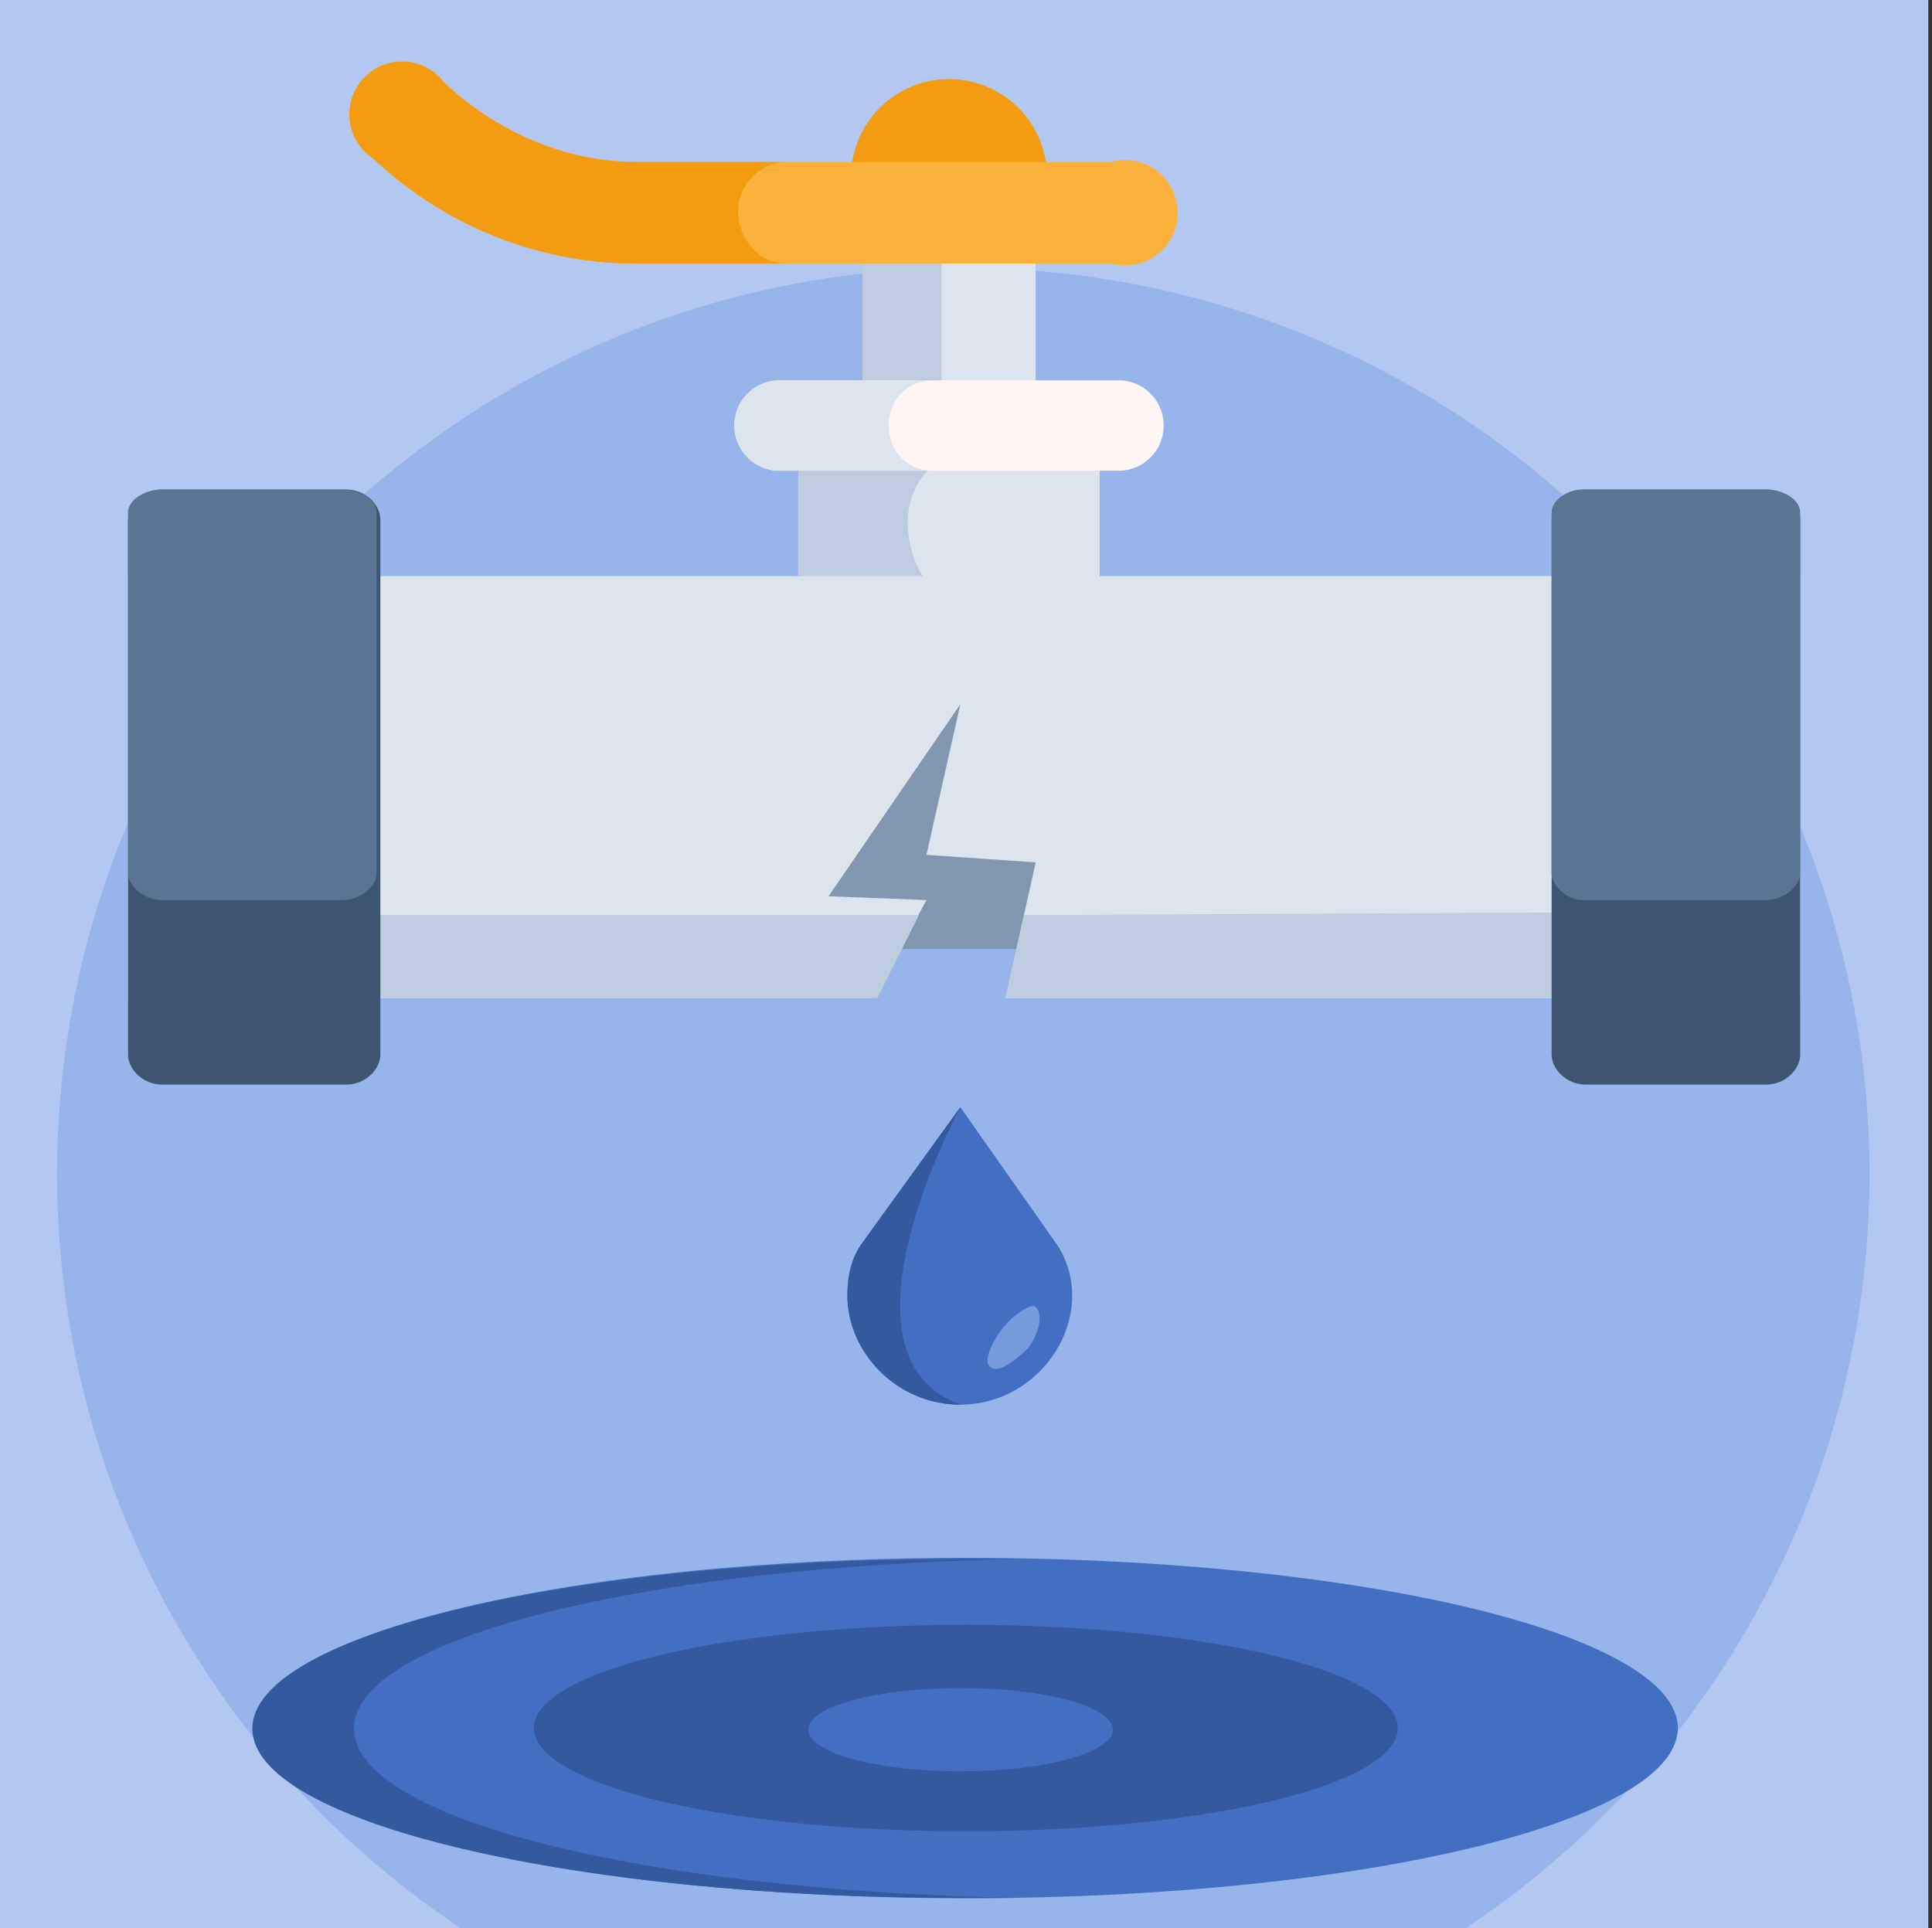
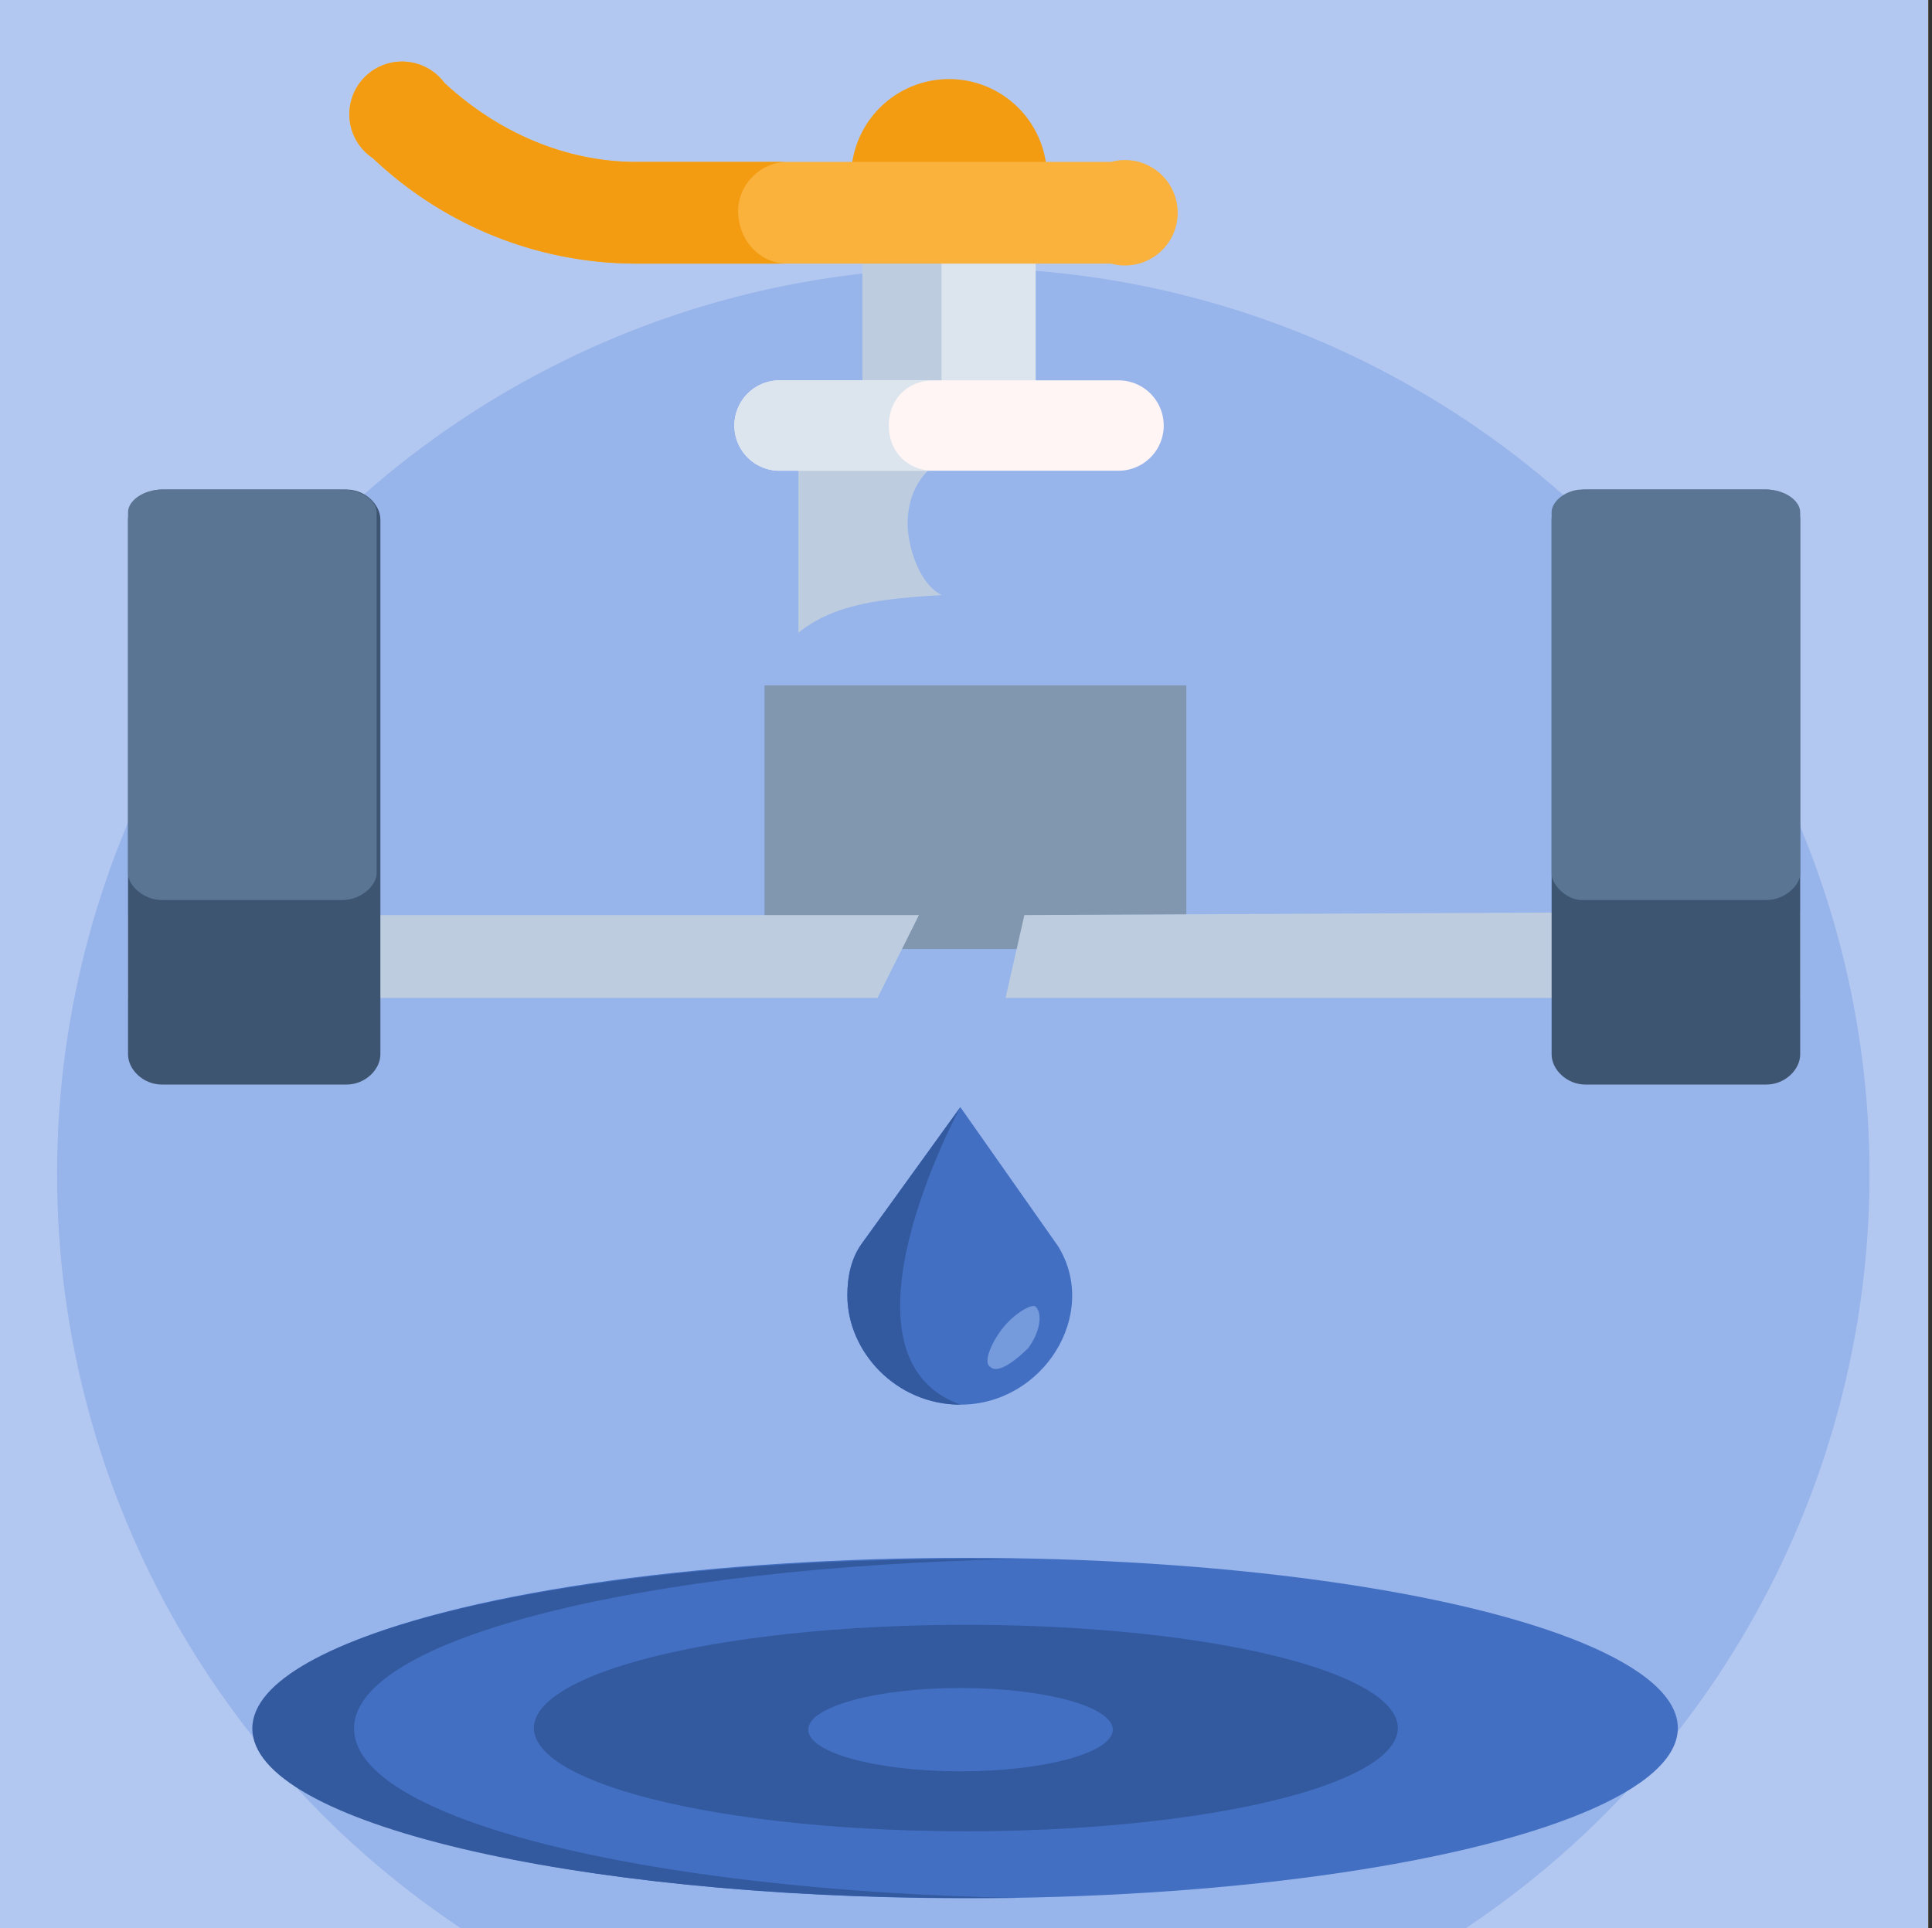
<svg xmlns="http://www.w3.org/2000/svg" fill-rule="evenodd" stroke-linejoin="round" stroke-miterlimit="2" clip-rule="evenodd" viewBox="0 0 513 512">
  <rect x="0" y="0" width="513" height="512" fill="#333333" stroke="none" />
  <g transform="translate(564)">
    <path fill="#f39c12" d="M-564 0h512v512h-512z" />
    <clipPath id="a">
      <path d="M-564 0h512v512h-512z" />
    </clipPath>
    <g clip-path="url(#a)">
      <path fill="#b3c8f0" d="M-564 0h512v512h-512z" />
      <circle cx="2453.3" cy="264.5" r="228.3" fill="#97b4eb" transform="translate(-2894 33) scale(1.054)" />
      <ellipse cx="257.6" cy="429.8" fill="#426fc2" rx="214.1" ry="63.3" transform="matrix(.883 0 0 .714 -535 152)" />
      <ellipse cx="257.6" cy="429.8" fill="#33599e" rx="129.9" ry="38.4" transform="matrix(.883 0 0 .714 -535 152)" />
      <ellipse cx="256" cy="430.4" fill="#426fc2" rx="45.8" ry="15.5" transform="matrix(.883 0 0 .714 -535 152)" />
      <path fill="#33599e" fill-rule="nonzero" d="M-470 459c0-24 77-43 176-45h-14c-104 0-189 20-189 45s85 45 189 45h14c-99-2-176-21-176-45z" />
      <g>
        <path fill="#dce5ee" fill-rule="nonzero" d="M-335 67h46v37h-46z" />
        <path fill="#bdcddf" fill-rule="nonzero" d="M-335 67h21v37h-21z" />
        <path fill="#f39c12" fill-rule="nonzero" d="M-286 47a26 26 0 00-52 0h52z" />
        <path fill="#fab23d" fill-rule="nonzero" d="M-269 70h-126c-26 0-51-10-70-28a14 14 0 1119-20c14 13 32 21 51 21h126a14 14 0 110 27z" />
        <path fill="#f39c12" fill-rule="nonzero" d="M-368 56c0-7 6-13 13-13h-40c-19 0-37-8-51-21a14 14 0 10-19 20c19 18 44 28 70 28h40c-7 0-13-6-13-14z" />
-         <path fill="#dce5ee" fill-rule="nonzero" d="M-352 123h80v45h-80z" />
        <path fill="#bdcddf" fill-rule="nonzero" d="M-323 139c0-7 3-13 8-16h-37v45c10-8 23-9 38-10-6-3-9-13-9-19z" />
        <path fill="#fff5f5" fill-rule="nonzero" d="M-267 101h-90a12 12 0 100 24h90a12 12 0 100-24z" />
        <path fill="#dce5ee" fill-rule="nonzero" d="M-328 113c0-7 5-12 12-12h-41a12 12 0 100 24h41c-7 0-12-5-12-12z" />
      </g>
      <g>
        <path fill="#8197b0" d="M-361 182h112v70h-112z" />
-         <path fill="#dce5ee" fill-rule="nonzero" d="M-86 153v112h-211l8-36-29-2 9-40-35 51 26 1-14 26h-198V153h444z" />
        <path fill="#bdcddf" fill-rule="nonzero" d="M-86 242v23h-211l5-22 206-1zm-234 1l-11 22h-199v-22h210z" />
        <path fill="#3d5570" fill-rule="nonzero" d="M-152 280V138c0-4 4-8 9-8h48c5 0 9 4 9 8v142c0 4-4 8-9 8h-48c-5 0-9-4-9-8zM-530 280V138c0-4 4-8 9-8h49c5 0 9 4 9 8v142c0 4-4 8-9 8h-49c-5 0-9-4-9-8z" />
        <path fill="#5a7594" fill-rule="nonzero" d="M-152 232v-96c0-3 4-6 8-6h49c5 0 9 3 9 6v96c0 3-4 7-9 7h-49c-4 0-8-4-8-7zM-530 232v-96c0-3 4-6 9-6h48c5 0 9 3 9 6v96c0 3-4 7-9 7h-48c-5 0-9-4-9-7z" />
      </g>
      <g>
        <path fill="#426fc2" fill-rule="nonzero" d="M-283 331c11 18-4 42-26 42-17 0-30-14-30-29 0-5 1-10 4-14l26-36 26 37z" />
        <path fill="#33599e" fill-rule="nonzero" d="M-309 294s-36 66 0 79c-17 0-30-14-30-29 0-5 1-10 4-14l26-36z" />
        <path fill="#759bdd" d="M-289 347c2 2 1 7-2 11-3 3-8 7-10 5-2-1 0-6 3-10s8-7 9-6z" />
      </g>
    </g>
  </g>
</svg>